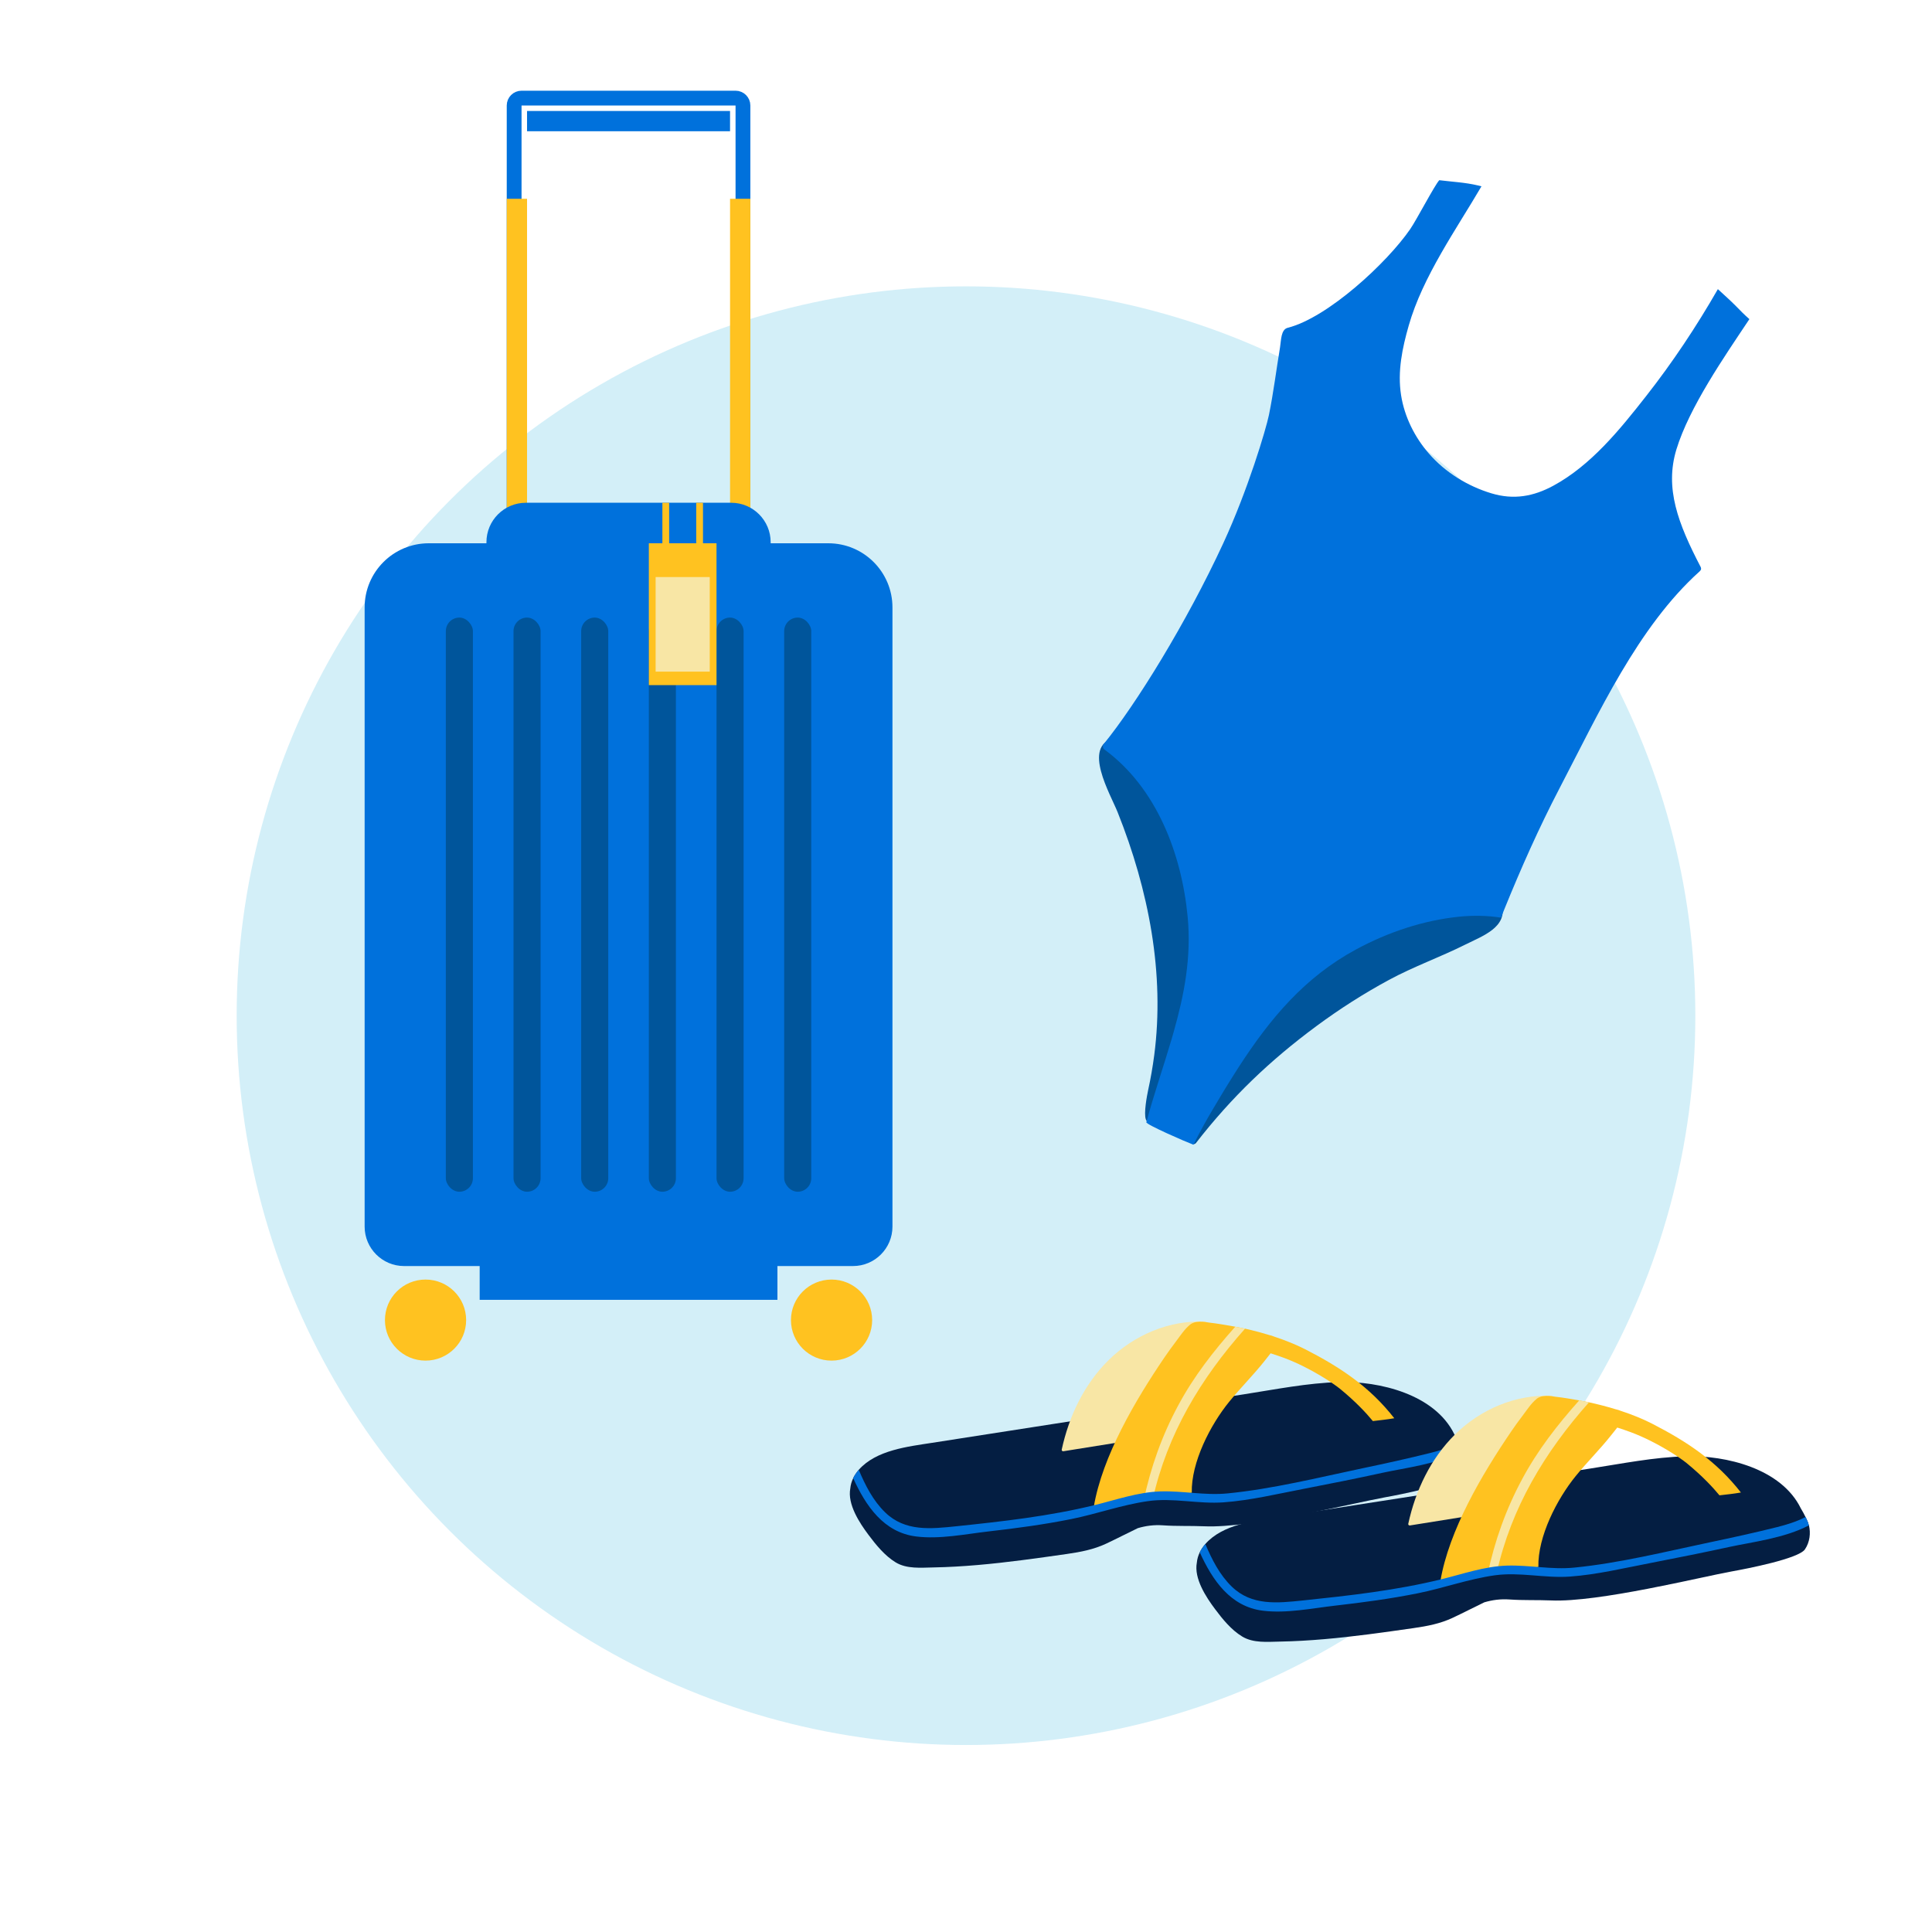
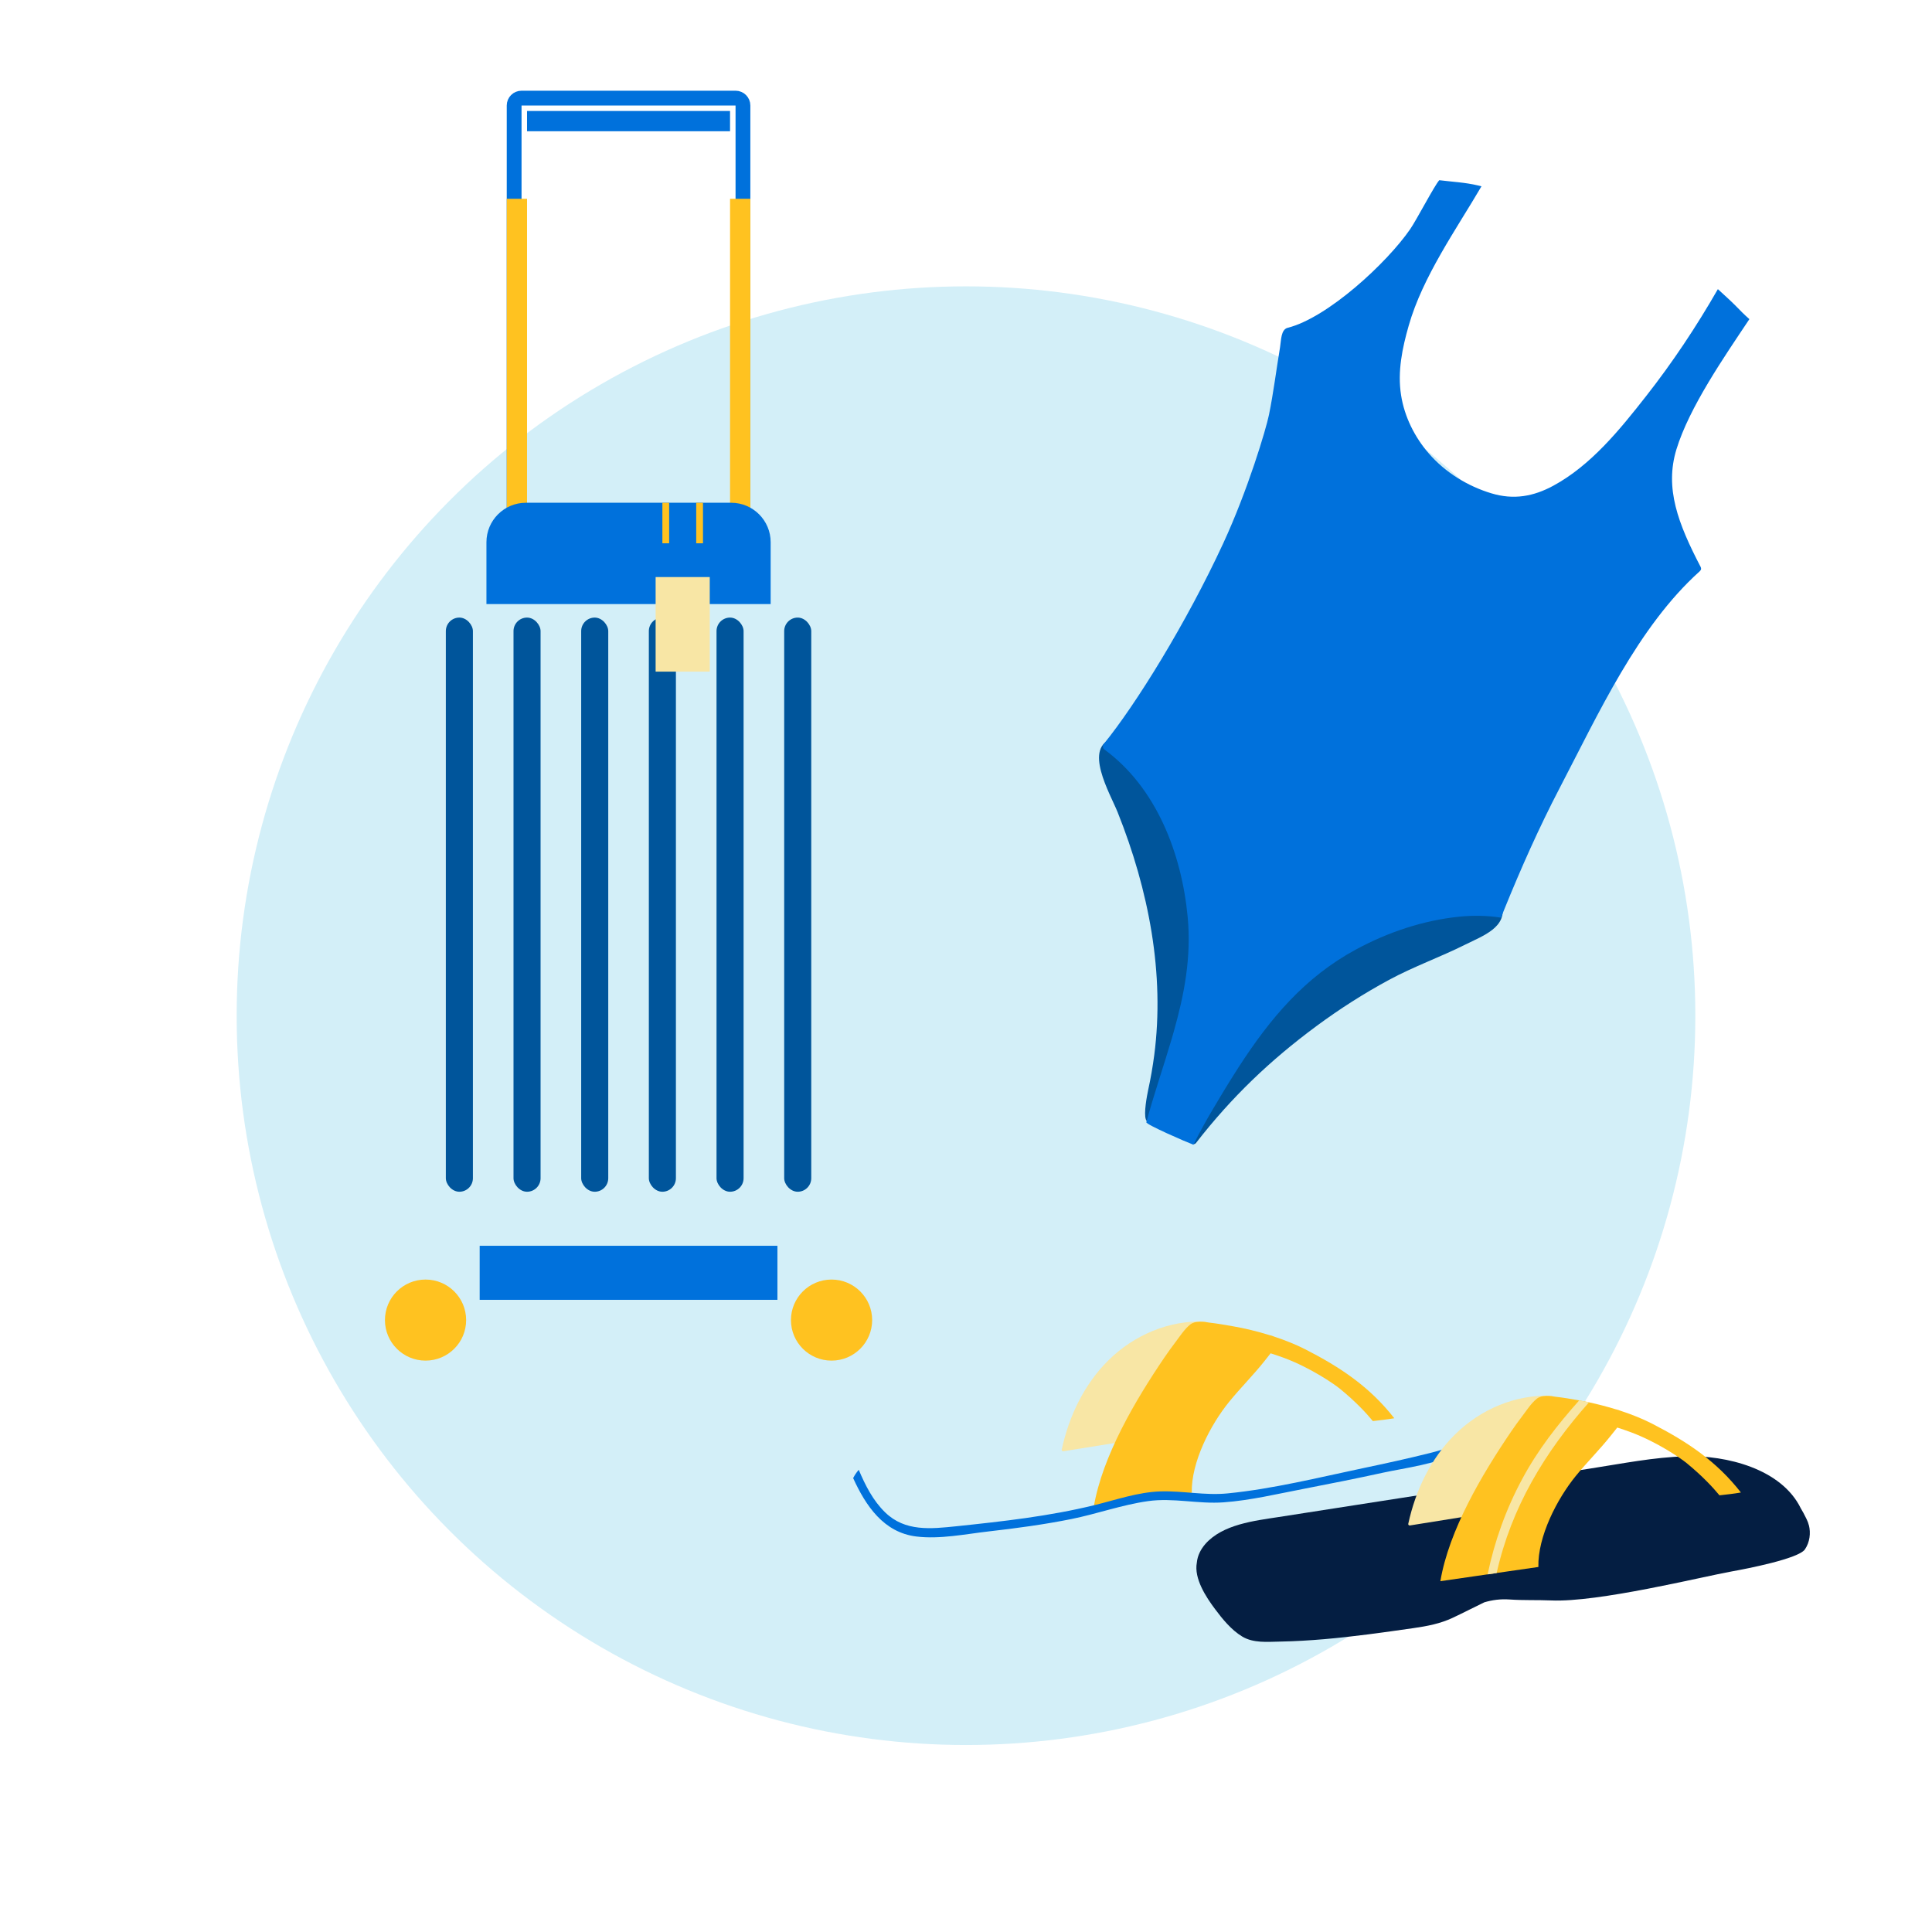
<svg xmlns="http://www.w3.org/2000/svg" width="200" height="200" viewBox="0 0 200 200" fill="none">
  <circle cx="100" cy="105.143" r="75.5" fill="#D3EFF8" />
-   <path d="M37.747 62.881C37.747 59.213 40.72 56.24 44.387 56.24H85.746C89.414 56.24 92.387 59.213 92.387 62.881V126.975C92.387 129.231 90.558 131.061 88.301 131.061H41.833C39.577 131.061 37.747 129.231 37.747 126.975V62.881Z" fill="#0071DC" />
  <ellipse cx="44.052" cy="136.655" rx="4.203" ry="4.196" fill="#FFC220" />
  <ellipse cx="86.082" cy="136.655" rx="4.203" ry="4.196" fill="#FFC220" />
  <rect x="49.656" y="128.963" width="30.823" height="5.594" fill="#0071DC" />
  <rect x="46.153" y="63.932" width="2.802" height="59.437" rx="1.401" fill="#00559B" />
  <rect x="53.158" y="63.932" width="2.802" height="59.437" rx="1.401" fill="#00559B" />
  <rect x="60.164" y="63.932" width="2.802" height="59.437" rx="1.401" fill="#00559B" />
  <rect x="67.168" y="63.932" width="2.802" height="59.437" rx="1.401" fill="#00559B" />
  <rect x="74.174" y="63.932" width="2.802" height="59.437" rx="1.401" fill="#00559B" />
  <rect x="81.179" y="63.932" width="2.802" height="59.437" rx="1.401" fill="#00559B" />
  <path d="M53.99 10.156H76.144C76.567 10.157 76.91 10.499 76.91 10.922V56.872H53.224V10.922C53.224 10.499 53.567 10.156 53.99 10.156Z" stroke="#0071DC" stroke-width="1.532" />
  <path d="M52.458 20.578V57.638H77.676V20.578H75.575V55.541H54.559V20.578H52.458Z" fill="#FFC220" />
  <path d="M50.356 56.131C50.356 53.874 52.186 52.045 54.443 52.045H75.691C77.948 52.045 79.778 53.874 79.778 56.131V62.534H50.356V56.131Z" fill="#0071DC" />
  <rect x="54.559" y="11.488" width="21.015" height="2.098" fill="#0071DC" />
-   <rect x="67.168" y="56.24" width="7.005" height="14.684" fill="#FFC220" />
  <rect x="67.87" y="59.737" width="5.604" height="9.79" fill="#F8E6A5" />
  <rect x="68.57" y="52.045" width="0.701" height="4.196" fill="#FFC220" />
  <rect x="72.072" y="52.045" width="0.701" height="4.196" fill="#FFC220" />
  <path d="M155.472 93.612C154.769 90.835 150.731 87.953 148.824 86.089C144.183 81.558 138.963 77.229 132.763 75.798C129.913 75.139 126.963 75.19 124.245 76.121C122.822 76.606 121.599 77.32 120.518 78.22C118.983 77.315 117.365 76.66 115.647 76.268C115.481 76.231 115.366 76.306 115.303 76.425C112.007 77.254 114.936 82.178 115.699 84.086C117.304 88.1 118.527 92.279 119.216 96.536C119.898 100.76 120.033 105.047 119.487 109.226C119.327 110.44 119.119 111.64 118.859 112.83C118.733 113.424 118.387 115.237 118.617 115.879C118.862 116.562 119.699 116.102 120.201 116.546C121.1 117.34 122.343 117.661 123.31 118.356C123.479 118.478 123.688 118.478 123.819 118.309C127.513 113.551 131.494 109.758 136.264 106.23C138.661 104.456 141.174 102.852 143.783 101.44C146.351 100.052 149.086 99.086 151.684 97.785C153.529 96.864 156.08 95.988 155.474 93.608L155.472 93.612Z" fill="#00559B" />
  <path d="M175.99 59.093C175.977 59.12 175.955 59.144 175.924 59.167C169.549 64.909 165.487 73.85 161.435 81.616C159.319 85.678 157.449 89.885 155.716 94.158C155.603 94.438 155.492 94.715 155.38 94.995C153.937 94.766 152.465 94.756 151.066 94.894C147.32 95.274 143.661 96.508 140.365 98.293C135.042 101.173 131.493 105.434 128.269 110.403C128.129 110.621 127.988 110.839 127.852 111.058C127.086 112.258 126.336 113.505 125.584 114.775C124.867 115.984 124.178 117.226 123.545 118.501C122.828 118.238 118.605 116.403 118.669 116.172C119.464 113.232 120.457 110.394 121.295 107.535C121.365 107.292 121.435 107.059 121.501 106.814C122.585 102.996 123.342 99.129 122.948 94.924C122.329 88.365 119.701 81.513 114.316 77.581C114.155 77.463 114.127 77.182 114.243 77.035C117.582 72.943 122.83 64.46 126.627 56.249C129.188 50.709 131.054 44.445 131.362 42.949C131.833 40.633 132.121 38.292 132.508 35.959C132.628 35.216 132.594 34.112 133.303 33.933C137.448 32.888 143.586 27.206 145.984 23.718C146.662 22.728 148.5 19.195 148.993 18.654C150.32 18.822 151.671 18.879 152.998 19.197C153.119 19.227 153.24 19.257 153.362 19.287C150.752 23.745 147.273 28.638 145.828 33.713C145.17 36.015 144.65 38.452 145.04 40.916C145.39 43.142 146.442 45.244 147.898 46.927C149.63 48.93 151.965 50.337 154.382 51.067C156.706 51.77 158.752 51.39 160.799 50.282C164.692 48.171 167.667 44.499 170.412 40.997C173.143 37.516 175.609 33.81 177.834 29.932C178.472 30.525 179.122 31.095 179.703 31.685C180.343 32.333 180.434 32.446 181.097 33.037C178.465 36.983 174.874 42.166 173.54 46.528C172.32 50.537 173.706 54.192 176.051 58.69C176.136 58.863 176.097 59.004 175.996 59.091L175.99 59.093Z" fill="#0071DC" />
-   <path d="M151.38 150.223C151.328 150.006 151.249 149.799 151.154 149.601C151.119 149.525 151.077 149.445 151.034 149.36C150.898 149.087 150.738 148.772 150.551 148.473C148.537 144.341 142.804 142.955 138.635 143.074C135.328 143.165 132.038 143.831 128.769 144.338C125.111 144.907 121.459 145.475 117.801 146.043C110.693 147.148 103.581 148.258 96.473 149.363C93.999 149.748 90.701 150.109 88.907 152.146C88.663 152.428 88.467 152.719 88.329 153.007C88.155 153.365 88.056 153.721 88.022 154.085C87.712 155.723 88.974 157.647 89.907 158.889C90.672 159.916 91.6 161.056 92.713 161.732C93.866 162.437 95.338 162.282 96.634 162.26C99.698 162.202 102.745 161.898 105.785 161.509C107.347 161.305 108.907 161.09 110.465 160.864C111.871 160.661 113.21 160.406 114.506 159.8C115.607 159.283 116.684 158.723 117.784 158.195C118.6 157.954 119.442 157.836 120.376 157.9C121.826 158.003 123.236 157.939 124.69 158.001C129.583 158.216 140.205 155.572 143.399 154.997C144.949 154.719 150.317 153.68 150.971 152.715C151.481 151.969 151.585 151.028 151.385 150.216L151.38 150.223Z" fill="#041E42" />
  <path d="M124.744 136.814C121.02 136.649 117.394 138.206 114.755 140.807C112.221 143.31 110.654 146.617 109.908 150.069C109.887 150.159 109.989 150.253 110.078 150.233L120.149 148.619C121.145 148.35 118.323 148.005 119.319 147.735C119.84 147.594 120.36 147.453 120.881 147.312C121.179 147.229 121.565 147.185 121.824 146.999C122.364 146.618 122.534 145.551 122.762 144.959C123.122 144.03 123.498 143.097 123.832 142.154C124.122 141.333 124.374 140.49 124.502 139.626C124.562 139.212 124.592 138.785 124.583 138.365C124.576 138.181 124.565 138.004 124.548 137.822C124.534 137.738 124.52 137.653 124.513 137.573C124.528 137.484 124.517 137.417 124.484 137.353C124.54 137.344 124.592 137.307 124.609 137.235C124.612 137.217 124.615 137.199 124.618 137.181C124.626 137.157 124.616 137.13 124.606 137.108C124.635 137.109 124.67 137.109 124.699 137.11C124.891 137.12 124.925 136.826 124.733 136.816L124.744 136.814Z" fill="#F8E6A5" />
  <path d="M135.122 139.68C134.159 139.188 133.055 138.746 131.914 138.369C131.746 138.292 131.558 138.241 131.366 138.197C130.114 137.808 128.835 137.505 127.676 137.303C126.85 137.159 126 137.006 125.152 136.911C124.731 136.84 124.277 136.785 123.877 136.849C123.872 136.85 123.866 136.851 123.861 136.852C123.821 136.858 123.787 136.864 123.754 136.869C123.708 136.876 123.67 136.888 123.626 136.901C123.472 136.949 123.333 137.017 123.204 137.119C122.621 137.588 122.149 138.322 121.701 138.914C121.3 139.44 120.918 139.975 120.543 140.52C117.548 144.934 114.115 150.73 113.226 155.996L123.372 154.532C123.3 151.378 125.296 147.505 127.236 145.121C128.419 143.666 129.755 142.343 130.917 140.874C131.104 140.636 131.317 140.377 131.532 140.094C132.006 140.243 132.477 140.405 132.937 140.573C135.672 141.597 138.08 143.25 138.725 143.776C140.347 145.105 141.429 146.272 142.118 147.109C142.861 147.024 143.599 146.941 144.336 146.817C141.799 143.567 138.759 141.541 135.116 139.676L135.122 139.68Z" fill="#FFC220" />
-   <path d="M128.892 137.536C124.286 142.716 120.843 148.444 119.328 155.215L118.391 155.353C119.11 151.911 120.299 148.583 121.973 145.479C123.574 142.49 125.63 139.855 127.873 137.341C127.903 137.348 127.926 137.35 127.951 137.358C128.254 137.413 128.57 137.472 128.893 137.542L128.892 137.536Z" fill="#F8E6A5" />
  <path d="M151.38 150.223C148.883 151.547 145.392 151.968 143.188 152.448C140.453 153.048 137.71 153.592 134.959 154.125C132.224 154.65 129.46 155.318 126.679 155.521C124.053 155.717 121.447 155.025 118.832 155.398C116.154 155.775 113.561 156.717 110.908 157.251C108.071 157.822 105.198 158.207 102.327 158.534C99.917 158.81 97.301 159.357 94.867 159.059C91.48 158.649 89.627 155.884 88.318 153.015C88.462 152.72 88.653 152.436 88.897 152.154C89.576 153.761 90.38 155.353 91.637 156.567C93.703 158.57 96.364 158.271 99.018 157.996C103.807 157.494 108.615 156.96 113.306 155.81C115.557 155.259 117.776 154.47 120.109 154.391C122.448 154.316 124.725 154.829 127.074 154.597C131.76 154.135 136.464 152.96 141.064 151.992C143.411 151.5 145.755 150.986 148.077 150.406C149.021 150.168 150.091 149.852 151.028 149.355C151.07 149.441 151.112 149.521 151.147 149.596C151.242 149.789 151.322 150.001 151.374 150.218L151.38 150.223Z" fill="#0071DC" />
  <path d="M187.255 157.905C187.203 157.688 187.123 157.481 187.028 157.283C186.993 157.208 186.951 157.128 186.908 157.042C186.772 156.769 186.612 156.454 186.425 156.155C184.412 152.024 178.679 150.637 174.509 150.757C171.202 150.848 167.912 151.513 164.643 152.02C160.985 152.589 157.333 153.157 153.675 153.726C146.567 154.83 139.455 155.941 132.347 157.045C129.873 157.43 126.575 157.791 124.781 159.829C124.538 160.11 124.342 160.402 124.203 160.69C124.029 161.047 123.93 161.404 123.896 161.767C123.587 163.405 124.848 165.329 125.781 166.572C126.546 167.599 127.474 168.738 128.587 169.409C129.745 170.113 131.211 169.959 132.507 169.936C135.571 169.879 138.619 169.575 141.658 169.186C143.22 168.982 144.78 168.767 146.338 168.54C147.744 168.338 149.084 168.083 150.379 167.477C151.48 166.959 152.557 166.4 153.657 165.871C154.473 165.631 155.315 165.513 156.25 165.577C157.699 165.68 159.11 165.616 160.564 165.677C165.457 165.893 176.078 163.249 179.273 162.673C180.823 162.396 186.19 161.357 186.844 160.391C187.354 159.645 187.458 158.704 187.259 157.893L187.255 157.905Z" fill="#041E42" />
  <path d="M160.618 144.497C156.895 144.331 153.268 145.888 150.629 148.489C148.095 150.992 146.528 154.299 145.782 157.752C145.762 157.842 145.863 157.935 145.952 157.915L156.023 156.301C157.019 156.032 154.197 155.687 155.194 155.417C155.714 155.276 156.234 155.135 156.755 154.994C157.054 154.911 157.439 154.867 157.698 154.681C158.238 154.3 158.408 153.233 158.637 152.642C159.002 151.711 159.372 150.779 159.706 149.836C159.997 149.015 160.248 148.172 160.376 147.308C160.436 146.894 160.466 146.468 160.457 146.048C160.45 145.864 160.439 145.686 160.422 145.504C160.408 145.42 160.395 145.335 160.388 145.256C160.402 145.167 160.391 145.099 160.358 145.035C160.414 145.026 160.466 144.989 160.484 144.917C160.486 144.899 160.489 144.881 160.492 144.863C160.5 144.839 160.49 144.812 160.481 144.79C160.51 144.791 160.544 144.792 160.573 144.793C160.766 144.802 160.799 144.508 160.607 144.498L160.618 144.497Z" fill="#F8E6A5" />
  <path d="M180.217 154.504C179.481 154.633 178.736 154.712 177.999 154.796C177.31 153.959 176.222 152.793 174.605 151.463C173.967 150.942 171.558 149.283 168.818 148.26C168.358 148.092 167.893 147.929 167.418 147.78C167.203 148.057 166.991 148.322 166.803 148.554C165.635 150.03 164.304 151.346 163.116 152.802C161.176 155.187 159.18 159.059 159.252 162.213L154.932 162.836L153.996 162.975L149.107 163.683C149.99 158.418 153.422 152.617 156.424 148.207C156.792 147.657 157.181 147.127 157.582 146.601C158.03 146.009 158.501 145.269 159.084 144.8C159.207 144.7 159.352 144.63 159.506 144.582C159.544 144.571 159.588 144.558 159.628 144.551C159.667 144.545 159.701 144.54 159.74 144.533L159.763 144.53C160.163 144.466 160.611 144.521 161.032 144.592C161.855 144.68 162.682 144.83 163.478 144.968C163.508 144.975 163.532 144.977 163.556 144.985C163.86 145.04 164.175 145.099 164.498 145.169C165.39 145.361 166.33 145.603 167.247 145.884C167.439 145.928 167.621 145.98 167.795 146.056C168.934 146.428 170.04 146.875 171.003 147.367C174.646 149.233 177.685 151.253 180.223 154.509L180.217 154.504Z" fill="#FFC220" />
-   <path d="M164.497 145.163C159.892 150.344 156.448 156.071 154.933 162.842L153.997 162.98C154.716 159.538 155.904 156.211 157.579 153.106C159.179 150.117 161.235 147.483 163.478 144.968C163.508 144.975 163.532 144.977 163.556 144.985C163.86 145.04 164.175 145.099 164.498 145.169L164.497 145.163Z" fill="#F8E6A5" />
-   <path d="M187.255 157.905C184.758 159.23 181.267 159.65 179.062 160.131C176.326 160.725 173.584 161.274 170.833 161.808C168.098 162.332 165.334 163.001 162.553 163.204C159.927 163.399 157.321 162.708 154.706 163.08C152.028 163.458 149.435 164.399 146.783 164.934C143.945 165.504 141.072 165.889 138.202 166.216C135.791 166.493 133.175 167.039 130.747 166.741C127.36 166.33 125.507 163.566 124.198 160.696C124.342 160.402 124.533 160.117 124.776 159.835C125.456 161.442 126.26 163.035 127.517 164.249C129.583 166.251 132.244 165.952 134.898 165.677C139.687 165.175 144.494 164.642 149.186 163.491C151.437 162.94 153.656 162.151 155.988 162.072C158.328 161.998 160.605 162.511 162.954 162.279C167.64 161.817 172.344 160.641 176.943 159.673C179.291 159.181 181.635 158.667 183.956 158.087C184.9 157.849 185.97 157.533 186.908 157.037C186.95 157.122 186.992 157.202 187.027 157.277C187.121 157.47 187.202 157.683 187.254 157.9L187.255 157.905Z" fill="#0071DC" />
+   <path d="M164.497 145.163C159.892 150.344 156.448 156.071 154.933 162.842L153.997 162.98C154.716 159.538 155.904 156.211 157.579 153.106C159.179 150.117 161.235 147.483 163.478 144.968C163.508 144.975 163.532 144.977 163.556 144.985L164.497 145.163Z" fill="#F8E6A5" />
</svg>